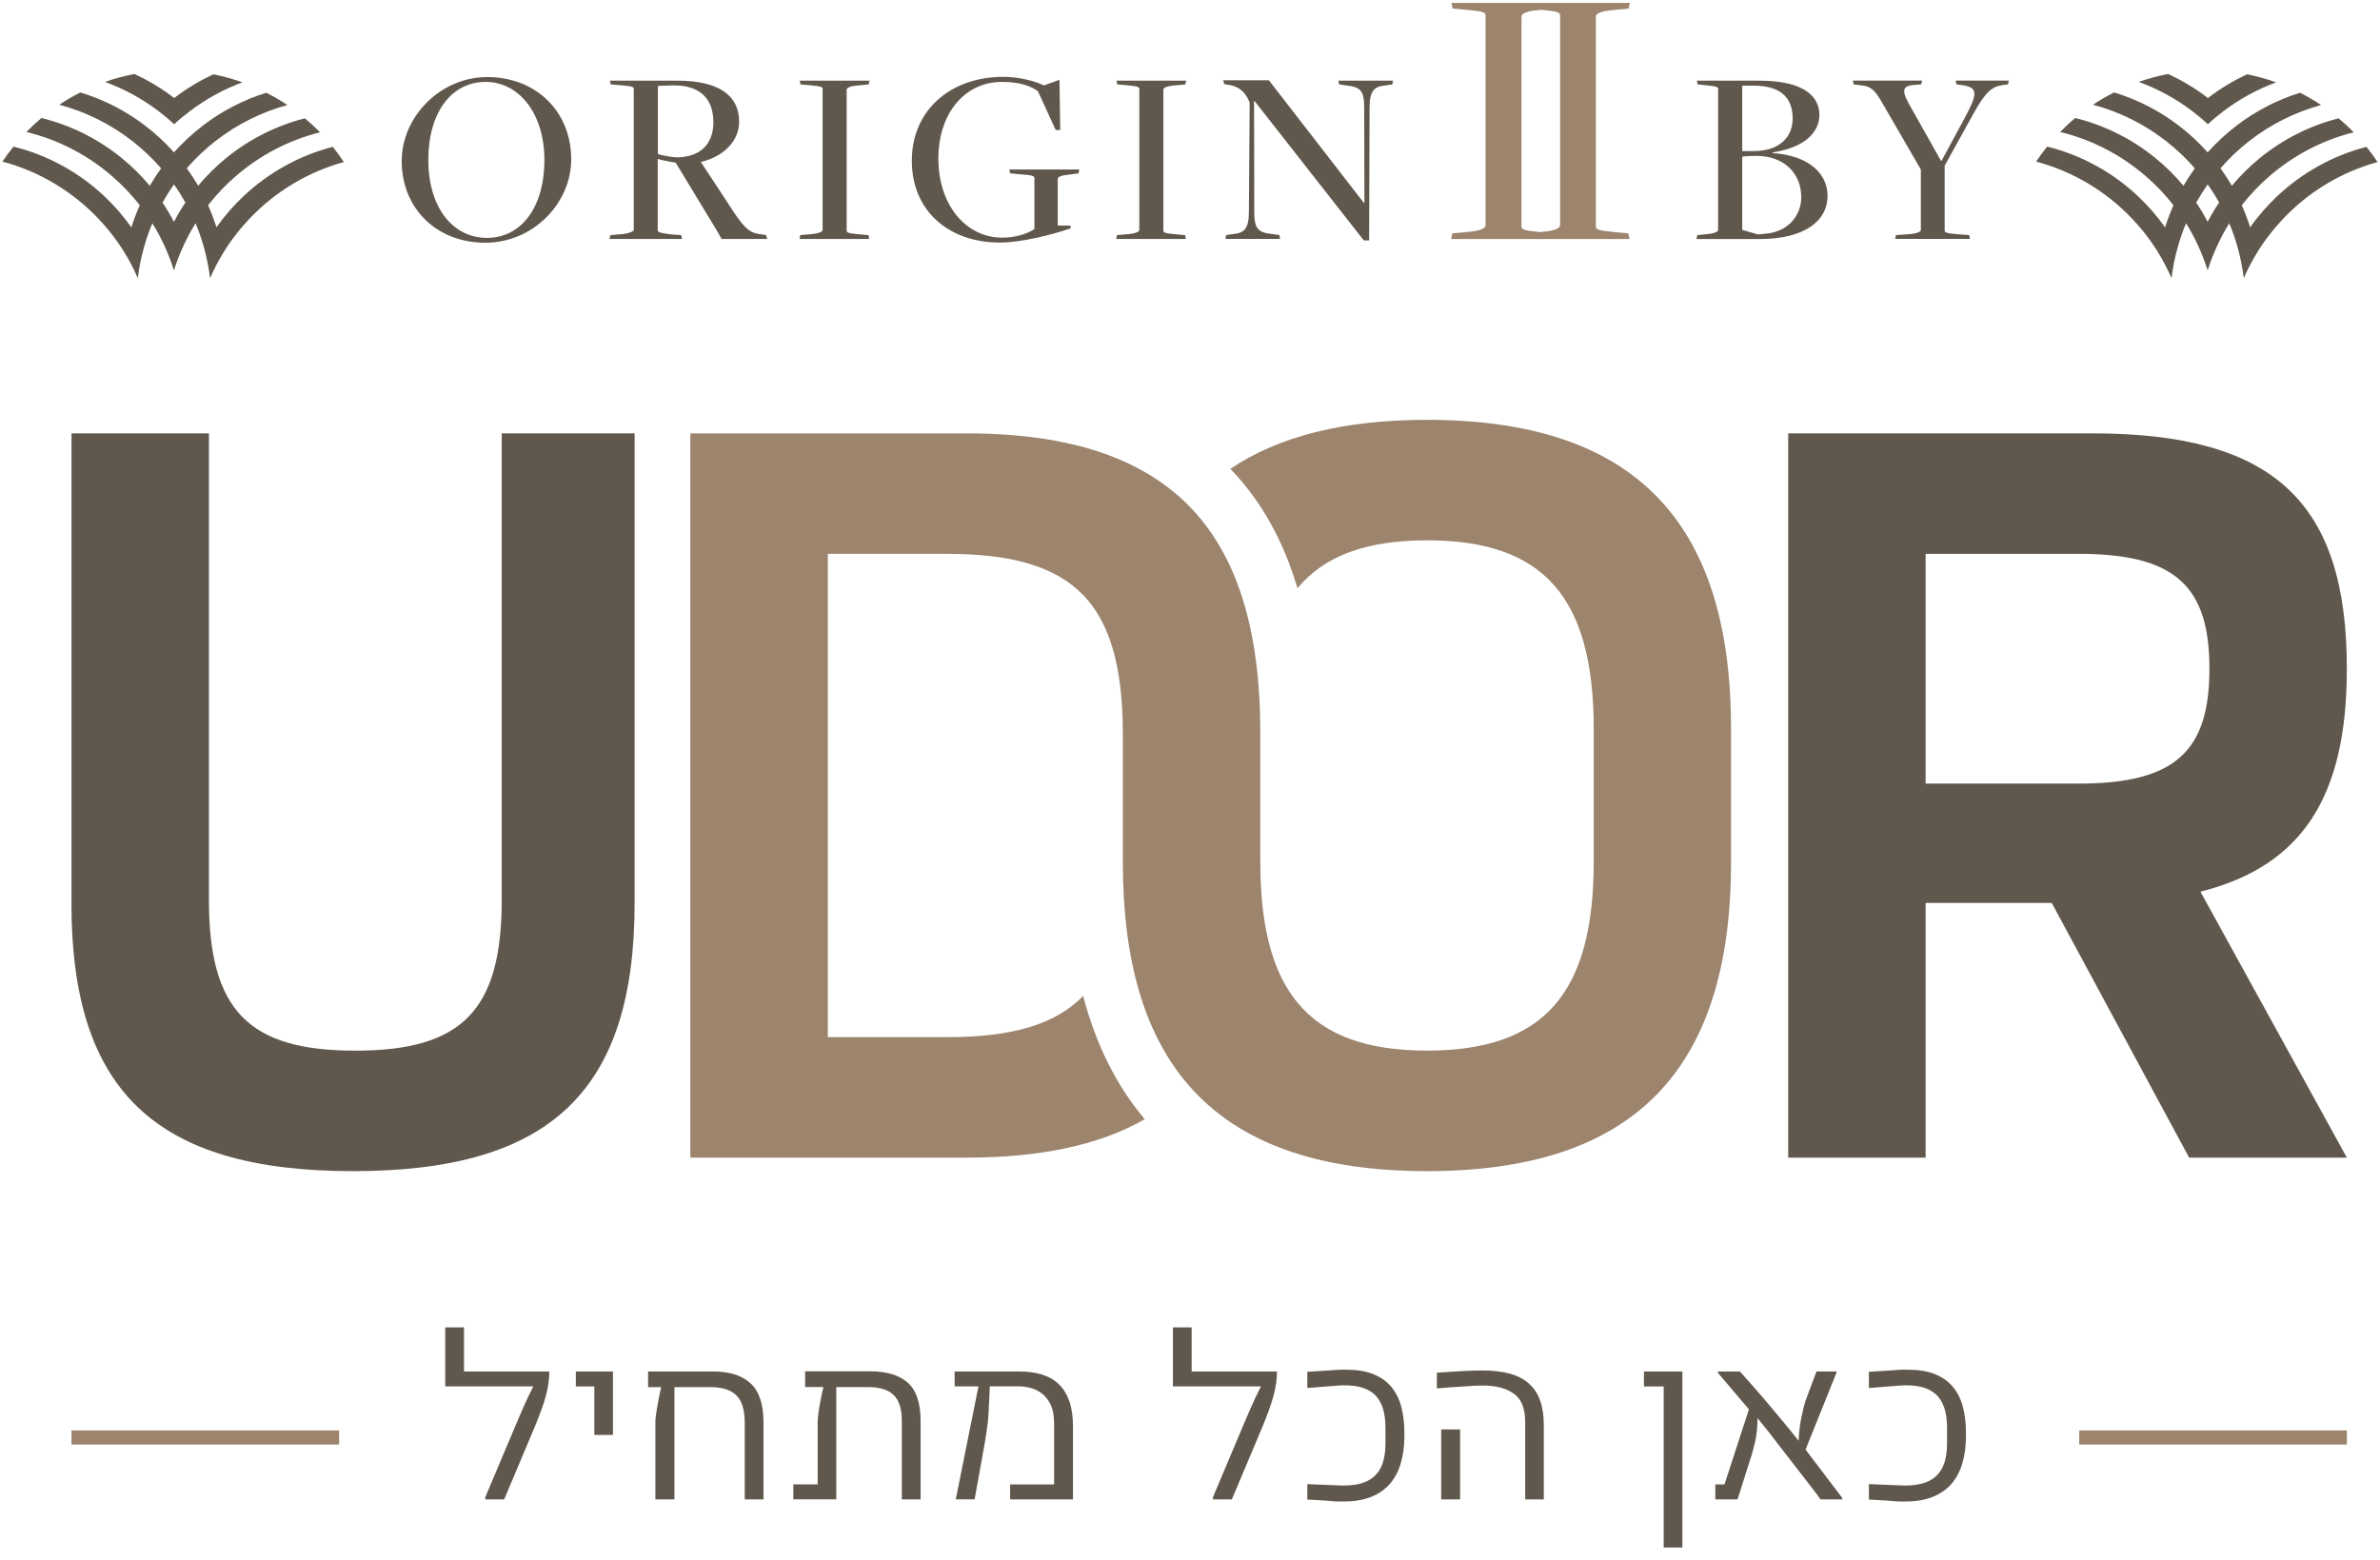
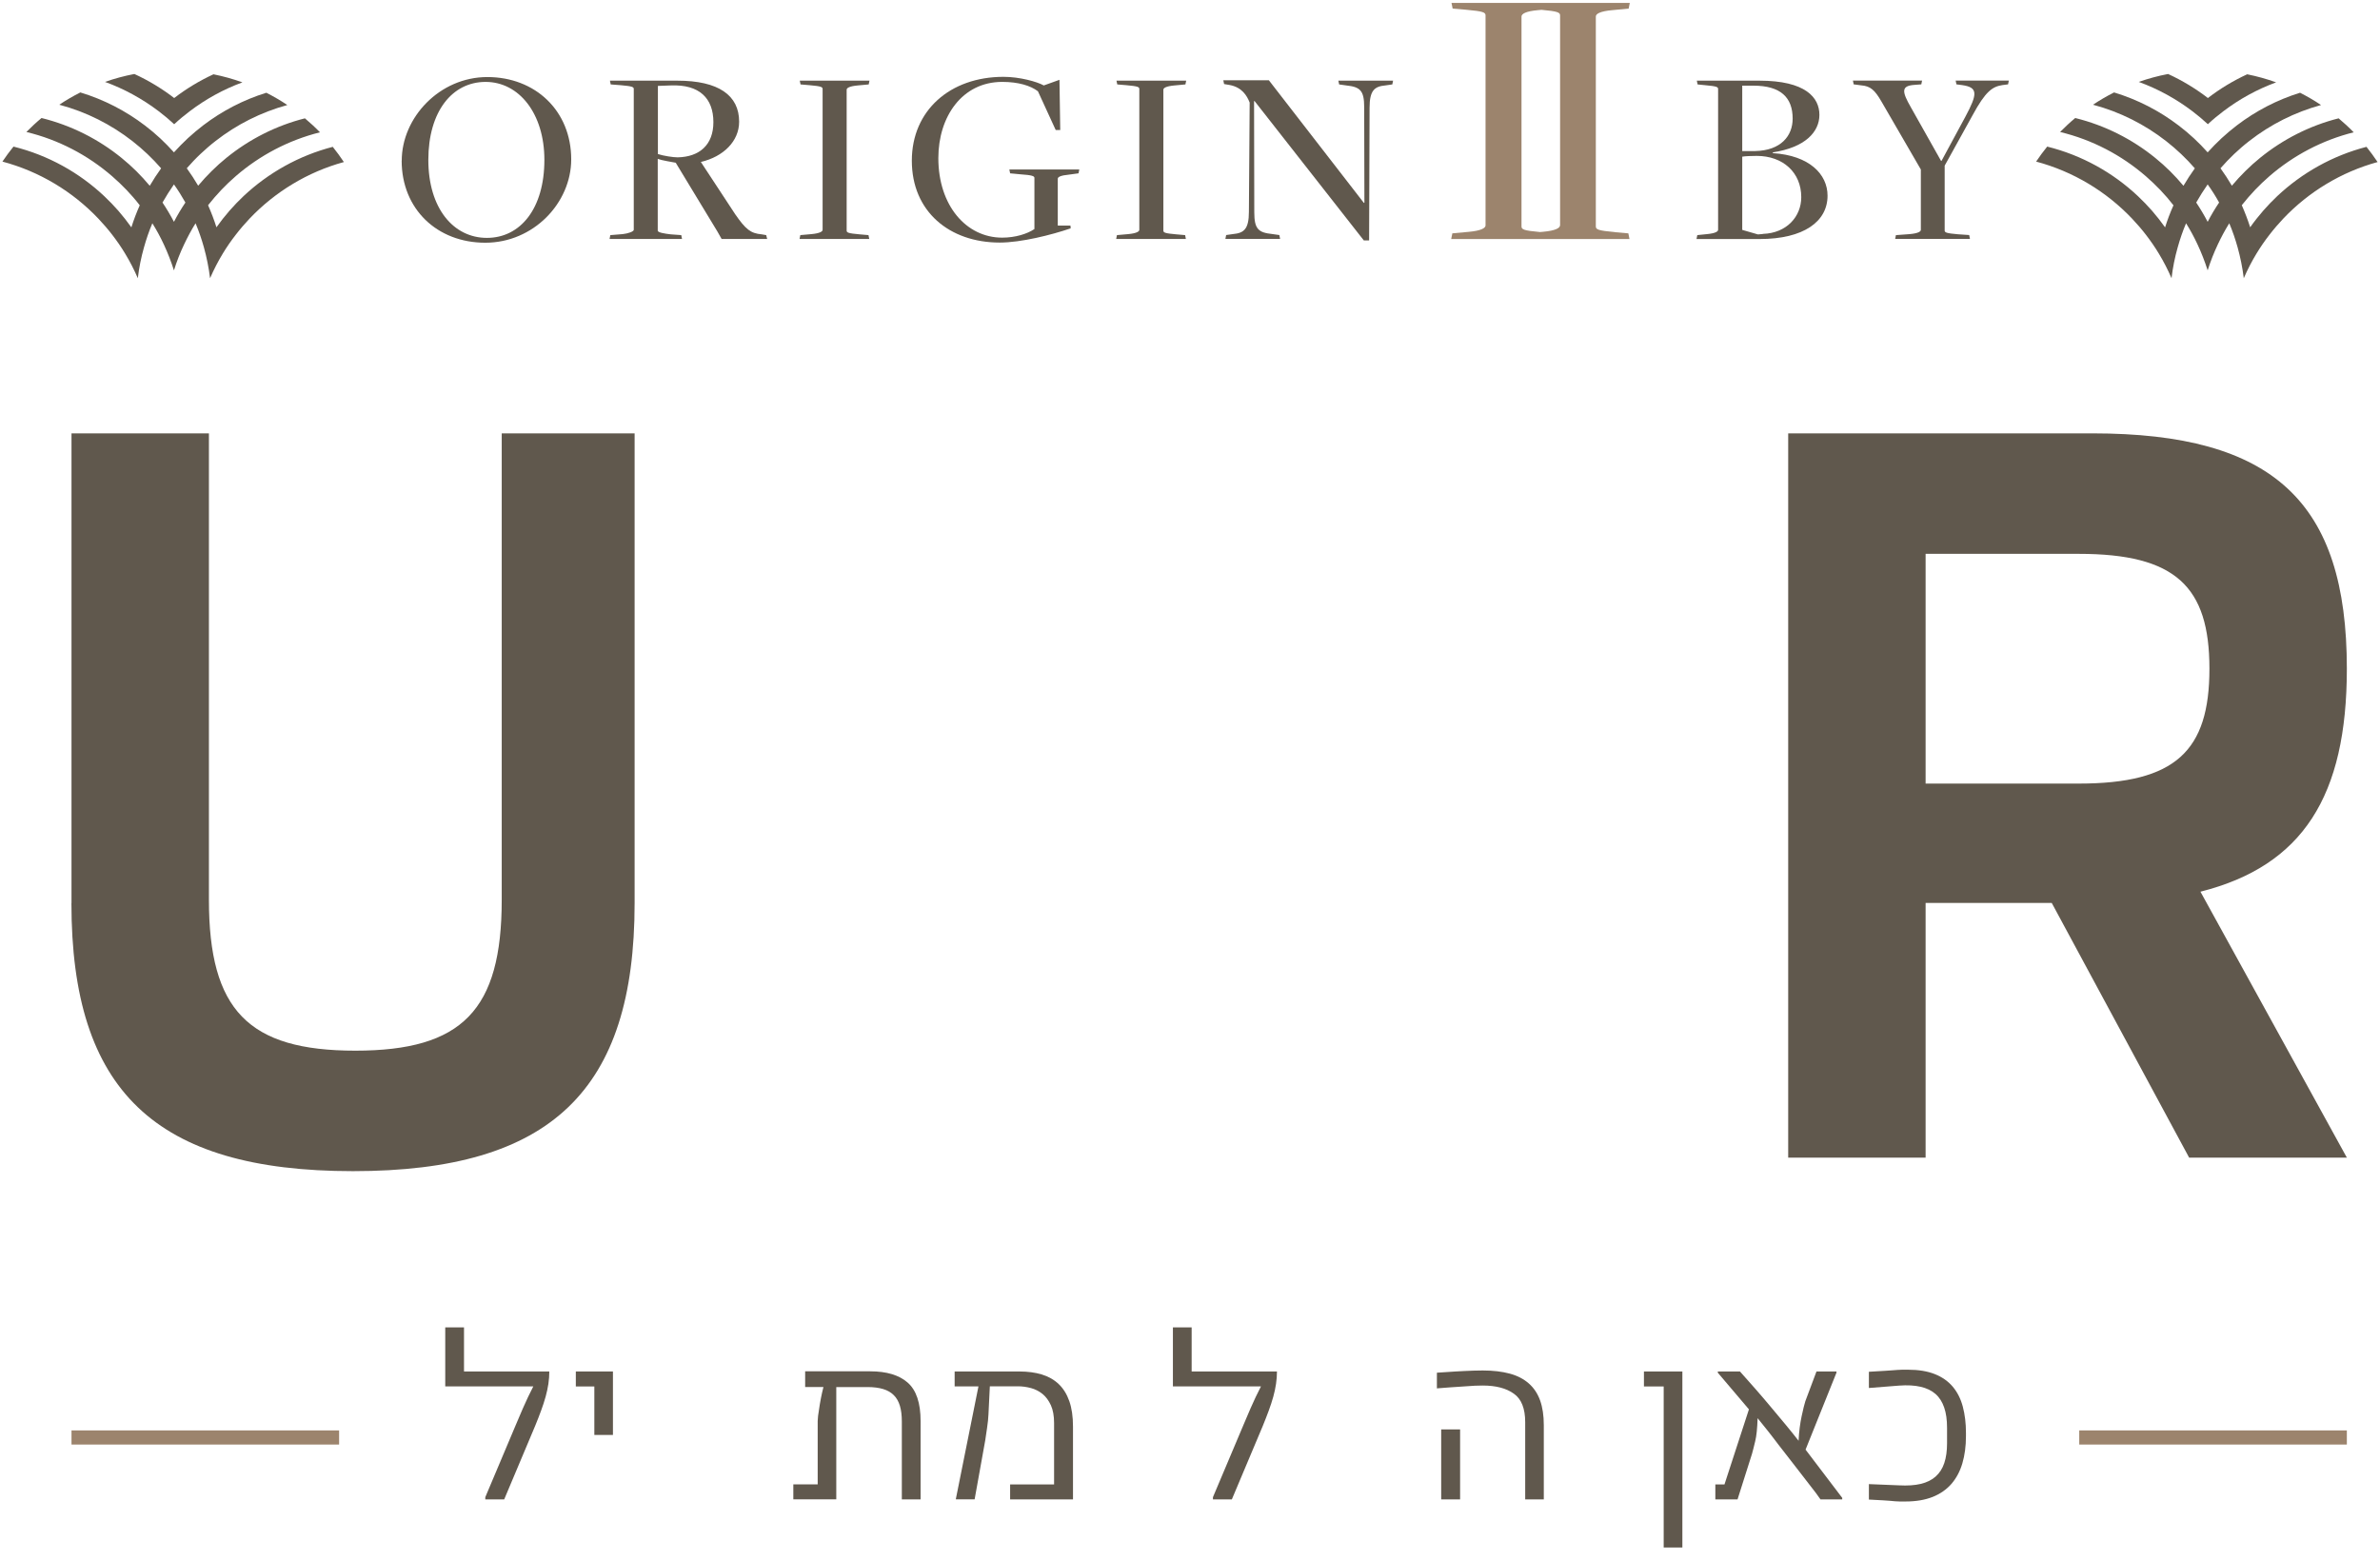
<svg xmlns="http://www.w3.org/2000/svg" width="180" height="118" viewBox="0 0 180 118" fill="none">
  <g clip-path="url(#clip0_153_2188)">
    <path d="M5.408 68.319V32.782H15.801V68.064C15.801 76.41 18.782 79.479 26.873 79.479C34.964 79.479 37.946 76.41 37.946 68.064V32.782H47.996V68.319C47.996 82.461 41.695 88.593 26.699 88.593C11.703 88.593 5.402 82.461 5.402 68.319" fill="#60584D" />
    <path d="M157.219 59.275C164.542 59.275 167.1 56.805 167.1 50.585C167.1 44.366 164.542 41.896 157.219 41.896H145.634V59.275H157.219ZM135.242 32.782H158.242C171.959 32.782 177.493 37.978 177.493 50.585C177.493 60.211 174.168 65.494 166.42 67.453L177.493 87.57H165.565L155.173 68.302H145.634V87.57H135.242V32.782Z" fill="#60584D" />
-     <path d="M107.929 31.759C101.669 31.759 96.728 32.985 93.055 35.467C95.38 37.879 97.06 40.879 98.129 44.5C100.169 42.024 103.372 40.873 107.929 40.873C116.787 40.873 120.536 45.215 120.536 55.183V65.163C120.536 75.132 116.787 79.474 107.929 79.474C103.372 79.474 100.175 78.323 98.135 75.852C97.53 75.12 97.025 74.266 96.618 73.295C95.734 71.173 95.316 68.482 95.316 65.163V55.416C95.316 47.644 93.572 41.971 89.904 38.251C89.416 37.752 88.887 37.292 88.323 36.862C87.771 36.438 87.184 36.054 86.568 35.7C83.144 33.735 78.68 32.782 73.083 32.782H52.21V87.57H73.083C78.686 87.57 83.156 86.623 86.58 84.664C84.441 82.136 82.883 79.014 81.918 75.341C79.808 77.521 76.489 78.456 71.636 78.456H62.609V41.896H71.636C76.489 41.896 79.808 42.832 81.918 45.011C82.557 45.674 83.086 46.453 83.511 47.354C84.487 49.423 84.923 52.137 84.923 55.613V65.256C84.923 72.667 86.562 78.264 89.916 82.118C90.375 82.647 90.869 83.141 91.398 83.606C91.921 84.071 92.479 84.496 93.066 84.897C96.734 87.373 101.669 88.593 107.917 88.593C123.506 88.593 130.917 81.014 130.917 65.25V55.102C130.917 39.344 123.506 31.759 107.917 31.759" fill="#9C846D" />
    <path d="M13.174 9.398C13.546 9.049 13.941 8.724 14.348 8.416C15.551 7.503 16.894 6.759 18.335 6.23C17.626 5.974 16.894 5.771 16.144 5.62C15.086 6.108 14.086 6.713 13.174 7.416C12.249 6.701 11.238 6.091 10.163 5.597C9.401 5.742 8.657 5.945 7.942 6.195C9.413 6.73 10.779 7.486 12.005 8.416C12.412 8.724 12.802 9.055 13.174 9.398Z" fill="#60584D" />
    <path d="M13.156 16.78C12.895 16.28 12.604 15.792 12.29 15.321C12.558 14.85 12.848 14.391 13.156 13.949C13.47 14.391 13.755 14.844 14.022 15.321C13.708 15.786 13.418 16.274 13.156 16.78ZM25.171 11.107C22.607 11.77 20.3 13.072 18.428 14.827C18.056 15.176 17.702 15.548 17.364 15.931C17.016 16.332 16.679 16.757 16.37 17.193C16.19 16.623 15.975 16.065 15.737 15.524C16.057 15.118 16.394 14.728 16.748 14.356C17.097 13.99 17.457 13.647 17.841 13.316C19.643 11.758 21.811 10.607 24.2 10.008C23.84 9.636 23.456 9.282 23.061 8.951C20.858 9.509 18.847 10.543 17.132 11.932C16.742 12.246 16.37 12.583 16.016 12.932C15.656 13.287 15.313 13.659 14.987 14.048C14.72 13.595 14.435 13.153 14.127 12.729C14.458 12.351 14.801 11.985 15.167 11.642C15.534 11.299 15.911 10.967 16.312 10.659C17.899 9.421 19.736 8.491 21.73 7.945C21.224 7.602 20.689 7.294 20.143 7.015C18.399 7.556 16.789 8.398 15.371 9.479C14.97 9.788 14.58 10.113 14.208 10.456C13.842 10.799 13.493 11.153 13.156 11.525C12.825 11.159 12.482 10.805 12.122 10.468C11.75 10.125 11.366 9.799 10.959 9.491C9.512 8.387 7.861 7.532 6.077 6.992C5.524 7.271 4.995 7.579 4.484 7.922C6.524 8.462 8.402 9.416 10.018 10.677C10.413 10.985 10.796 11.316 11.157 11.659C11.517 12.002 11.86 12.357 12.186 12.734C11.877 13.159 11.593 13.601 11.325 14.054C11.006 13.67 10.668 13.304 10.314 12.95C9.959 12.601 9.587 12.264 9.198 11.95C7.454 10.531 5.397 9.485 3.141 8.927C2.74 9.259 2.362 9.613 1.996 9.985C4.438 10.572 6.646 11.741 8.483 13.333C8.861 13.664 9.227 14.007 9.576 14.374C9.924 14.74 10.262 15.129 10.57 15.53C10.326 16.071 10.116 16.629 9.936 17.198C9.628 16.768 9.303 16.35 8.96 15.955C8.622 15.571 8.268 15.199 7.896 14.85C5.995 13.054 3.641 11.741 1.02 11.089C0.723 11.456 0.444 11.834 0.183 12.223C2.996 12.973 5.495 14.49 7.443 16.542C7.809 16.931 8.163 17.338 8.489 17.762C8.838 18.216 9.169 18.692 9.465 19.186C9.826 19.779 10.145 20.407 10.424 21.046C10.517 20.25 10.674 19.471 10.889 18.715C11.064 18.088 11.273 17.477 11.523 16.89C11.843 17.402 12.133 17.937 12.389 18.489C12.685 19.122 12.941 19.779 13.156 20.453C13.366 19.779 13.621 19.122 13.924 18.489C14.185 17.937 14.47 17.402 14.79 16.89C15.04 17.483 15.249 18.094 15.423 18.715C15.632 19.471 15.789 20.25 15.888 21.046C16.167 20.401 16.487 19.779 16.847 19.186C17.149 18.686 17.481 18.204 17.841 17.745C18.167 17.32 18.521 16.914 18.887 16.524C20.805 14.513 23.253 13.013 26.008 12.258C25.746 11.863 25.467 11.485 25.171 11.113" fill="#60584D" />
    <path d="M166.978 9.398C167.35 9.049 167.745 8.724 168.152 8.416C169.355 7.503 170.698 6.759 172.145 6.23C171.436 5.974 170.704 5.771 169.954 5.62C168.896 6.108 167.896 6.713 166.984 7.416C166.06 6.701 165.048 6.091 163.973 5.597C163.212 5.742 162.468 5.945 161.753 6.195C163.223 6.73 164.589 7.486 165.815 8.416C166.222 8.724 166.612 9.055 166.984 9.398" fill="#60584D" />
    <path d="M166.966 16.78C166.705 16.28 166.414 15.792 166.1 15.321C166.368 14.85 166.658 14.391 166.966 13.949C167.28 14.391 167.571 14.844 167.832 15.321C167.519 15.786 167.228 16.274 166.966 16.78ZM178.981 11.107C176.417 11.77 174.11 13.072 172.238 14.827C171.866 15.176 171.512 15.548 171.175 15.931C170.826 16.332 170.489 16.757 170.181 17.193C170 16.623 169.785 16.065 169.547 15.524C169.867 15.118 170.204 14.728 170.558 14.356C170.907 13.99 171.268 13.647 171.651 13.316C173.453 11.758 175.621 10.607 178.01 10.008C177.65 9.636 177.266 9.282 176.871 8.951C174.668 9.509 172.657 10.543 170.942 11.932C170.553 12.246 170.181 12.583 169.826 12.932C169.466 13.287 169.123 13.659 168.797 14.048C168.53 13.595 168.245 13.153 167.937 12.729C168.268 12.351 168.617 11.985 168.977 11.642C169.344 11.299 169.721 10.967 170.123 10.659C171.709 9.421 173.546 8.491 175.54 7.945C175.034 7.602 174.499 7.294 173.953 7.015C172.209 7.556 170.599 8.398 169.181 9.479C168.78 9.788 168.39 10.113 168.018 10.456C167.652 10.799 167.303 11.153 166.966 11.525C166.641 11.159 166.292 10.805 165.932 10.468C165.56 10.125 165.176 9.799 164.769 9.491C163.322 8.387 161.671 7.532 159.887 6.992C159.335 7.271 158.806 7.579 158.294 7.922C160.334 8.462 162.212 9.416 163.828 10.677C164.223 10.985 164.606 11.316 164.967 11.659C165.327 12.002 165.67 12.357 165.996 12.734C165.688 13.159 165.403 13.601 165.135 14.054C164.816 13.67 164.479 13.304 164.124 12.95C163.769 12.601 163.397 12.264 163.008 11.95C161.264 10.531 159.207 9.485 156.951 8.927C156.55 9.259 156.173 9.613 155.806 9.985C158.248 10.572 160.456 11.741 162.293 13.333C162.671 13.664 163.037 14.007 163.386 14.374C163.735 14.74 164.072 15.129 164.38 15.53C164.136 16.071 163.926 16.629 163.746 17.198C163.438 16.768 163.113 16.35 162.77 15.955C162.433 15.571 162.078 15.199 161.706 14.85C159.805 13.054 157.451 11.741 154.83 11.089C154.533 11.456 154.254 11.834 153.993 12.223C156.806 12.973 159.305 14.49 161.253 16.542C161.619 16.931 161.973 17.338 162.299 17.762C162.648 18.216 162.979 18.692 163.275 19.186C163.636 19.779 163.955 20.407 164.234 21.046C164.327 20.25 164.484 19.471 164.699 18.715C164.874 18.088 165.083 17.477 165.333 16.89C165.653 17.402 165.943 17.937 166.199 18.489C166.496 19.122 166.751 19.779 166.966 20.453C167.176 19.779 167.437 19.122 167.734 18.489C167.995 17.937 168.28 17.402 168.6 16.89C168.85 17.483 169.059 18.094 169.233 18.715C169.442 19.471 169.599 20.25 169.698 21.046C169.977 20.401 170.297 19.779 170.657 19.186C170.96 18.686 171.291 18.204 171.651 17.745C171.977 17.32 172.331 16.914 172.697 16.524C174.61 14.513 177.063 13.013 179.818 12.258C179.556 11.863 179.277 11.485 178.981 11.113" fill="#60584D" />
    <path d="M177.493 108.205H157.254V109.274H177.493V108.205Z" fill="#9C846D" />
    <path d="M25.647 108.205H5.408V109.274H25.647V108.205Z" fill="#9C846D" />
    <path d="M41.544 103.747C41.544 104.055 41.521 104.368 41.475 104.682C41.428 104.996 41.358 105.322 41.265 105.659C41.172 105.996 41.056 106.345 40.922 106.711C40.789 107.077 40.638 107.461 40.469 107.873L38.132 113.424H36.703V113.256L38.975 107.873C39.045 107.722 39.126 107.53 39.225 107.286C39.324 107.048 39.434 106.786 39.556 106.513C39.678 106.234 39.806 105.955 39.94 105.67C40.074 105.386 40.208 105.118 40.335 104.874H33.674V100.41H35.093V103.747H41.538H41.544Z" fill="#60584D" />
    <path d="M46.357 108.548H44.95V104.88H43.55V103.747H46.357V108.548Z" fill="#60584D" />
-     <path d="M57.744 113.424H56.326V107.624C56.326 106.67 56.116 105.984 55.704 105.566C55.291 105.147 54.634 104.932 53.745 104.932H51.007V113.424H49.566V107.513C49.566 107.42 49.577 107.286 49.601 107.118C49.624 106.949 49.653 106.752 49.688 106.531C49.723 106.304 49.769 106.06 49.821 105.787C49.874 105.514 49.938 105.229 50.002 104.932H49.014V103.747H53.931C55.169 103.747 56.111 104.043 56.762 104.642C57.418 105.24 57.744 106.229 57.744 107.606V113.424Z" fill="#60584D" />
-     <path d="M69.619 113.424H68.206V107.53C68.206 107.077 68.16 106.682 68.061 106.35C67.962 106.019 67.811 105.752 67.602 105.543C67.393 105.333 67.125 105.176 66.8 105.078C66.474 104.979 66.079 104.926 65.62 104.926H63.248V113.418H59.999V112.285H61.842V107.501C61.842 107.408 61.853 107.275 61.871 107.106C61.888 106.938 61.917 106.74 61.952 106.519C61.987 106.292 62.033 106.048 62.086 105.775C62.138 105.502 62.202 105.217 62.278 104.921H60.894V103.735H65.817C67.055 103.735 67.997 104.02 68.642 104.583C69.299 105.153 69.625 106.13 69.625 107.501V113.413L69.619 113.424Z" fill="#60584D" />
+     <path d="M69.619 113.424H68.206V107.53C68.206 107.077 68.16 106.682 68.061 106.35C67.962 106.019 67.811 105.752 67.602 105.543C67.393 105.333 67.125 105.176 66.8 105.078C66.474 104.979 66.079 104.926 65.62 104.926H63.248V113.418H59.999V112.285H61.842V107.501C61.842 107.408 61.853 107.275 61.871 107.106C61.987 106.292 62.033 106.048 62.086 105.775C62.138 105.502 62.202 105.217 62.278 104.921H60.894V103.735H65.817C67.055 103.735 67.997 104.02 68.642 104.583C69.299 105.153 69.625 106.13 69.625 107.501V113.413L69.619 113.424Z" fill="#60584D" />
    <path d="M81.151 113.424H76.396V112.291H79.721V107.647C79.721 107.106 79.639 106.653 79.477 106.298C79.314 105.944 79.105 105.659 78.849 105.45C78.587 105.24 78.297 105.089 77.971 105.002C77.646 104.915 77.314 104.868 76.983 104.868H74.862L74.757 107.007C74.751 107.153 74.74 107.304 74.722 107.472C74.705 107.635 74.681 107.821 74.652 108.019L74.513 108.96L73.711 113.419H72.293V113.384L74.001 104.874H72.2V103.747H77.094C77.721 103.747 78.291 103.822 78.791 103.973C79.291 104.124 79.721 104.369 80.07 104.7C80.418 105.031 80.686 105.461 80.872 105.99C81.058 106.519 81.151 107.159 81.151 107.914V113.424Z" fill="#60584D" />
    <path d="M96.577 103.747C96.577 104.055 96.554 104.368 96.507 104.682C96.461 104.996 96.391 105.322 96.298 105.659C96.205 105.996 96.089 106.345 95.955 106.711C95.821 107.077 95.67 107.461 95.502 107.873L93.165 113.424H91.735V113.256L94.008 107.873C94.078 107.722 94.159 107.53 94.258 107.286C94.357 107.048 94.467 106.786 94.589 106.513C94.711 106.234 94.839 105.955 94.973 105.67C95.106 105.386 95.24 105.118 95.368 104.874H88.707V100.41H90.125V103.747H96.571H96.577Z" fill="#60584D" />
-     <path d="M106.214 108.641C106.214 109.402 106.121 110.088 105.941 110.698C105.761 111.309 105.482 111.826 105.11 112.256C104.738 112.68 104.261 113.012 103.691 113.238C103.116 113.465 102.436 113.581 101.645 113.581C101.465 113.581 101.314 113.581 101.192 113.581C101.07 113.581 100.954 113.575 100.838 113.564C100.721 113.552 100.599 113.546 100.46 113.529C100.326 113.517 100.152 113.506 99.948 113.494L98.873 113.436V112.268L101.151 112.361C101.785 112.395 102.337 112.361 102.796 112.25C103.255 112.14 103.633 111.954 103.924 111.692C104.215 111.431 104.435 111.093 104.575 110.675C104.714 110.256 104.784 109.757 104.784 109.181V108.013C104.784 107.414 104.714 106.903 104.569 106.478C104.424 106.054 104.209 105.711 103.912 105.45C103.616 105.188 103.238 105.008 102.779 104.903C102.32 104.799 101.779 104.769 101.151 104.816L98.873 104.996V103.77L100.134 103.694C100.338 103.683 100.512 103.671 100.646 103.659C100.785 103.648 100.913 103.642 101.029 103.63C101.146 103.619 101.268 103.613 101.39 103.613C101.512 103.613 101.657 103.613 101.831 103.613C102.622 103.613 103.296 103.723 103.854 103.944C104.412 104.165 104.866 104.485 105.214 104.897C105.563 105.31 105.819 105.816 105.976 106.409C106.133 107.001 106.214 107.664 106.214 108.396V108.646V108.641Z" fill="#60584D" />
    <path d="M110.428 113.424H108.998V108.129H110.428V113.424ZM116.764 113.424H115.351V107.583C115.351 106.548 115.066 105.827 114.491 105.426C113.921 105.014 113.131 104.81 112.137 104.81C111.765 104.81 111.341 104.828 110.876 104.868L109.643 104.95L108.673 105.025V103.839L109.568 103.781C109.725 103.77 109.899 103.758 110.097 103.746C110.294 103.735 110.509 103.723 110.748 103.712C110.986 103.7 111.219 103.688 111.451 103.683C111.684 103.683 111.916 103.671 112.137 103.671C112.922 103.671 113.602 103.752 114.183 103.909C114.764 104.066 115.241 104.316 115.624 104.653C116.008 104.99 116.293 105.42 116.479 105.938C116.665 106.461 116.758 107.077 116.758 107.804V113.43L116.764 113.424Z" fill="#60584D" />
    <path d="M124.332 103.747V104.88H125.825V117.063H127.238V103.747H124.332Z" fill="#60584D" />
    <path d="M139.328 113.424H137.683C137.584 113.279 137.474 113.128 137.352 112.959C137.23 112.796 137.096 112.622 136.957 112.448C136.585 111.959 136.183 111.442 135.753 110.89C135.323 110.338 134.905 109.797 134.492 109.268C134.405 109.158 134.289 109.007 134.149 108.815C134.004 108.623 133.853 108.431 133.696 108.234C133.539 108.036 133.388 107.85 133.248 107.676C133.109 107.495 132.998 107.368 132.928 107.28C132.917 107.658 132.894 107.995 132.865 108.292C132.835 108.582 132.795 108.832 132.742 109.042C132.69 109.245 132.649 109.425 132.609 109.582C132.574 109.739 132.539 109.867 132.504 109.977L131.411 113.424H129.732V112.291H130.423L132.272 106.612L129.918 103.839V103.746H131.592C131.946 104.136 132.324 104.566 132.731 105.031C133.138 105.496 133.539 105.961 133.934 106.438C134.335 106.908 134.713 107.368 135.079 107.809C135.445 108.251 135.759 108.646 136.027 108.989C136.061 108.286 136.143 107.664 136.259 107.129C136.375 106.589 136.468 106.211 136.538 105.996L137.381 103.746H138.892V103.839L136.555 109.658L139.328 113.308V113.418V113.424Z" fill="#60584D" />
    <path d="M148.686 108.64C148.686 109.402 148.593 110.088 148.413 110.698C148.233 111.308 147.954 111.826 147.582 112.256C147.21 112.68 146.733 113.011 146.164 113.238C145.588 113.465 144.908 113.581 144.118 113.581C143.937 113.581 143.786 113.581 143.664 113.581C143.542 113.581 143.426 113.575 143.31 113.564C143.193 113.552 143.065 113.546 142.932 113.529C142.798 113.517 142.624 113.505 142.42 113.494L141.345 113.436V112.267L143.623 112.36C144.257 112.395 144.809 112.36 145.268 112.25C145.728 112.139 146.105 111.953 146.396 111.692C146.687 111.43 146.908 111.093 147.047 110.675C147.187 110.256 147.256 109.756 147.256 109.181V108.013C147.256 107.414 147.187 106.902 147.041 106.478C146.896 106.054 146.681 105.711 146.384 105.449C146.088 105.188 145.71 105.008 145.251 104.903C144.792 104.798 144.251 104.769 143.623 104.816L141.345 104.996V103.769L142.606 103.694C142.81 103.682 142.984 103.671 143.118 103.659C143.257 103.647 143.385 103.642 143.501 103.63C143.618 103.618 143.74 103.613 143.862 103.613C143.984 103.613 144.129 103.613 144.304 103.613C145.094 103.613 145.768 103.723 146.326 103.944C146.884 104.165 147.338 104.484 147.686 104.897C148.035 105.31 148.291 105.815 148.448 106.408C148.605 107.001 148.686 107.664 148.686 108.396V108.646V108.64Z" fill="#60584D" />
    <path d="M122.152 17.559C120.867 17.443 120.693 17.361 120.693 17.129V1.249C120.693 1.051 121.007 0.848 121.949 0.767L123.175 0.65L123.262 0.22H109.777L109.864 0.65L110.893 0.738C112.178 0.854 112.352 0.935 112.352 1.168V17.053C112.352 17.251 112.009 17.454 111.097 17.536L109.841 17.652L109.754 18.082H123.239L123.152 17.652L122.152 17.565V17.559ZM117.984 17.047C117.984 17.245 117.642 17.448 116.729 17.53L116.473 17.553C115.241 17.443 115.072 17.355 115.072 17.129V1.249C115.072 1.051 115.386 0.848 116.328 0.767L116.584 0.743C117.816 0.854 117.99 0.941 117.99 1.168V17.053L117.984 17.047Z" fill="#9C846D" />
    <path d="M41.172 12.095C41.172 8.59 39.254 6.196 36.726 6.196C34.197 6.196 32.395 8.439 32.395 12.095C32.395 15.751 34.29 17.995 36.824 17.995C39.359 17.995 41.172 15.774 41.172 12.095ZM30.384 12.153C30.384 8.898 33.238 5.829 36.859 5.829C40.48 5.829 43.201 8.375 43.201 12.055C43.201 15.35 40.347 18.361 36.702 18.361C33.058 18.361 30.378 15.815 30.378 12.153" fill="#60584D" />
    <path d="M53.954 9.241C53.954 7.439 52.902 6.37 50.716 6.463C50.641 6.463 49.757 6.498 49.757 6.498V11.653C50.158 11.787 50.908 11.903 51.251 11.903C52.919 11.868 53.954 10.944 53.954 9.241ZM46.171 17.785L47.089 17.71C47.49 17.669 47.932 17.518 47.932 17.384V6.73C47.932 6.579 47.816 6.521 46.955 6.445L46.188 6.387L46.13 6.102H51.228C54.349 6.102 55.901 7.212 55.901 9.206C55.901 10.682 54.715 11.851 53.006 12.252L55.61 16.216C56.395 17.344 56.761 17.652 57.604 17.727L57.947 17.785L58.022 18.076H54.576L54.25 17.501L51.105 12.31C50.815 12.252 50.053 12.136 49.745 12.019V17.442C49.745 17.594 50.245 17.669 50.722 17.727L51.524 17.785L51.582 18.076H46.101L46.159 17.785H46.171Z" fill="#60584D" />
    <path d="M60.528 17.785L61.371 17.71C61.987 17.652 62.214 17.518 62.214 17.384V6.73C62.214 6.579 62.097 6.521 61.237 6.445L60.545 6.387L60.487 6.102H65.759L65.701 6.387L64.876 6.463C64.242 6.521 64.033 6.654 64.033 6.788V17.442C64.033 17.594 64.149 17.652 65.009 17.727L65.683 17.785L65.742 18.076H60.47L60.528 17.785Z" fill="#60584D" />
    <path d="M68.962 12.153C68.962 8.358 71.856 5.812 75.896 5.812C77.123 5.812 78.425 6.178 78.942 6.463L80.128 6.038L80.186 9.834H79.843L78.5 6.905C77.942 6.48 77.024 6.195 75.797 6.195C72.769 6.195 70.967 8.823 70.967 11.961C70.967 15.548 73.077 17.977 75.797 17.977C76.791 17.977 77.692 17.692 78.233 17.326V13.455C78.233 13.322 78.058 13.246 77.198 13.188L76.396 13.112L76.338 12.822H81.627L81.569 13.112L80.843 13.211C80.227 13.269 80 13.385 80 13.519V17.065H80.959L80.976 17.274C79.517 17.774 77.221 18.349 75.611 18.349C71.798 18.349 68.962 15.995 68.962 12.159" fill="#60584D" />
    <path d="M84.481 17.785L85.324 17.71C85.94 17.652 86.167 17.518 86.167 17.384V6.73C86.167 6.579 86.05 6.521 85.19 6.445L84.499 6.387L84.44 6.102H89.712L89.654 6.387L88.829 6.463C88.195 6.521 87.986 6.654 87.986 6.788V17.442C87.986 17.594 88.102 17.652 88.963 17.727L89.631 17.785L89.689 18.076H84.417L84.475 17.785H84.481Z" fill="#60584D" />
    <path d="M94.885 7.648H94.845L94.862 16.059C94.862 17.326 95.17 17.594 96.222 17.704L96.757 17.78L96.815 18.07H92.677L92.735 17.78L93.269 17.704C94.072 17.628 94.455 17.338 94.455 16.018L94.513 7.759C94.304 7.224 93.921 6.608 93.019 6.434L92.578 6.358L92.52 6.073H95.966L103.151 15.35L103.191 15.332L103.174 8.108C103.174 6.84 102.866 6.573 101.814 6.463L101.279 6.387L101.221 6.102H105.359L105.301 6.387L104.767 6.463C103.964 6.538 103.581 6.829 103.581 8.148L103.546 18.186H103.145L94.885 7.648Z" fill="#60584D" />
    <path d="M133.335 17.692C135.12 17.634 136.23 16.39 136.23 14.914C136.23 13.054 134.852 11.793 132.859 11.793C132.533 11.793 131.975 11.81 131.766 11.851V17.39L132.952 17.733C132.952 17.733 133.469 17.692 133.335 17.692ZM132.742 11.427C134.695 11.386 135.579 10.276 135.579 8.974C135.579 7.364 134.661 6.48 132.609 6.48H131.766V11.427H132.742ZM128.371 17.785L129.098 17.71C129.714 17.652 129.941 17.518 129.941 17.384V6.73C129.941 6.579 129.825 6.521 128.964 6.445L128.389 6.387L128.331 6.102H133.062C136.567 6.102 137.602 7.387 137.602 8.689C137.602 9.991 136.509 11.159 134.079 11.525V11.584C136.84 11.758 138.218 13.176 138.218 14.804C138.218 16.757 136.416 18.082 133.08 18.082H128.307L128.366 17.791L128.371 17.785Z" fill="#60584D" />
    <path d="M143.414 17.785L144.431 17.71C145.065 17.652 145.274 17.518 145.274 17.384V12.822L142.286 7.666C141.786 6.806 141.461 6.515 140.769 6.457L140.194 6.381L140.136 6.096H145.367L145.309 6.381L144.774 6.422C143.78 6.497 143.832 6.922 144.524 8.125L146.803 12.171H146.837L148.639 8.834C149.575 7.09 149.598 6.614 148.407 6.439L147.965 6.381L147.907 6.096H151.929L151.871 6.381L151.429 6.439C150.68 6.556 150.162 6.916 149.186 8.718L147.076 12.531V17.437C147.076 17.588 147.209 17.646 148.07 17.721L148.93 17.779L148.988 18.07H143.333L143.391 17.779L143.414 17.785Z" fill="#60584D" />
  </g>
  <defs>
    <clipPath id="clip0_153_2188">
      <rect width="179.635" height="116.843" fill="white" transform="translate(0.182 0.22)" />
    </clipPath>
  </defs>
</svg>